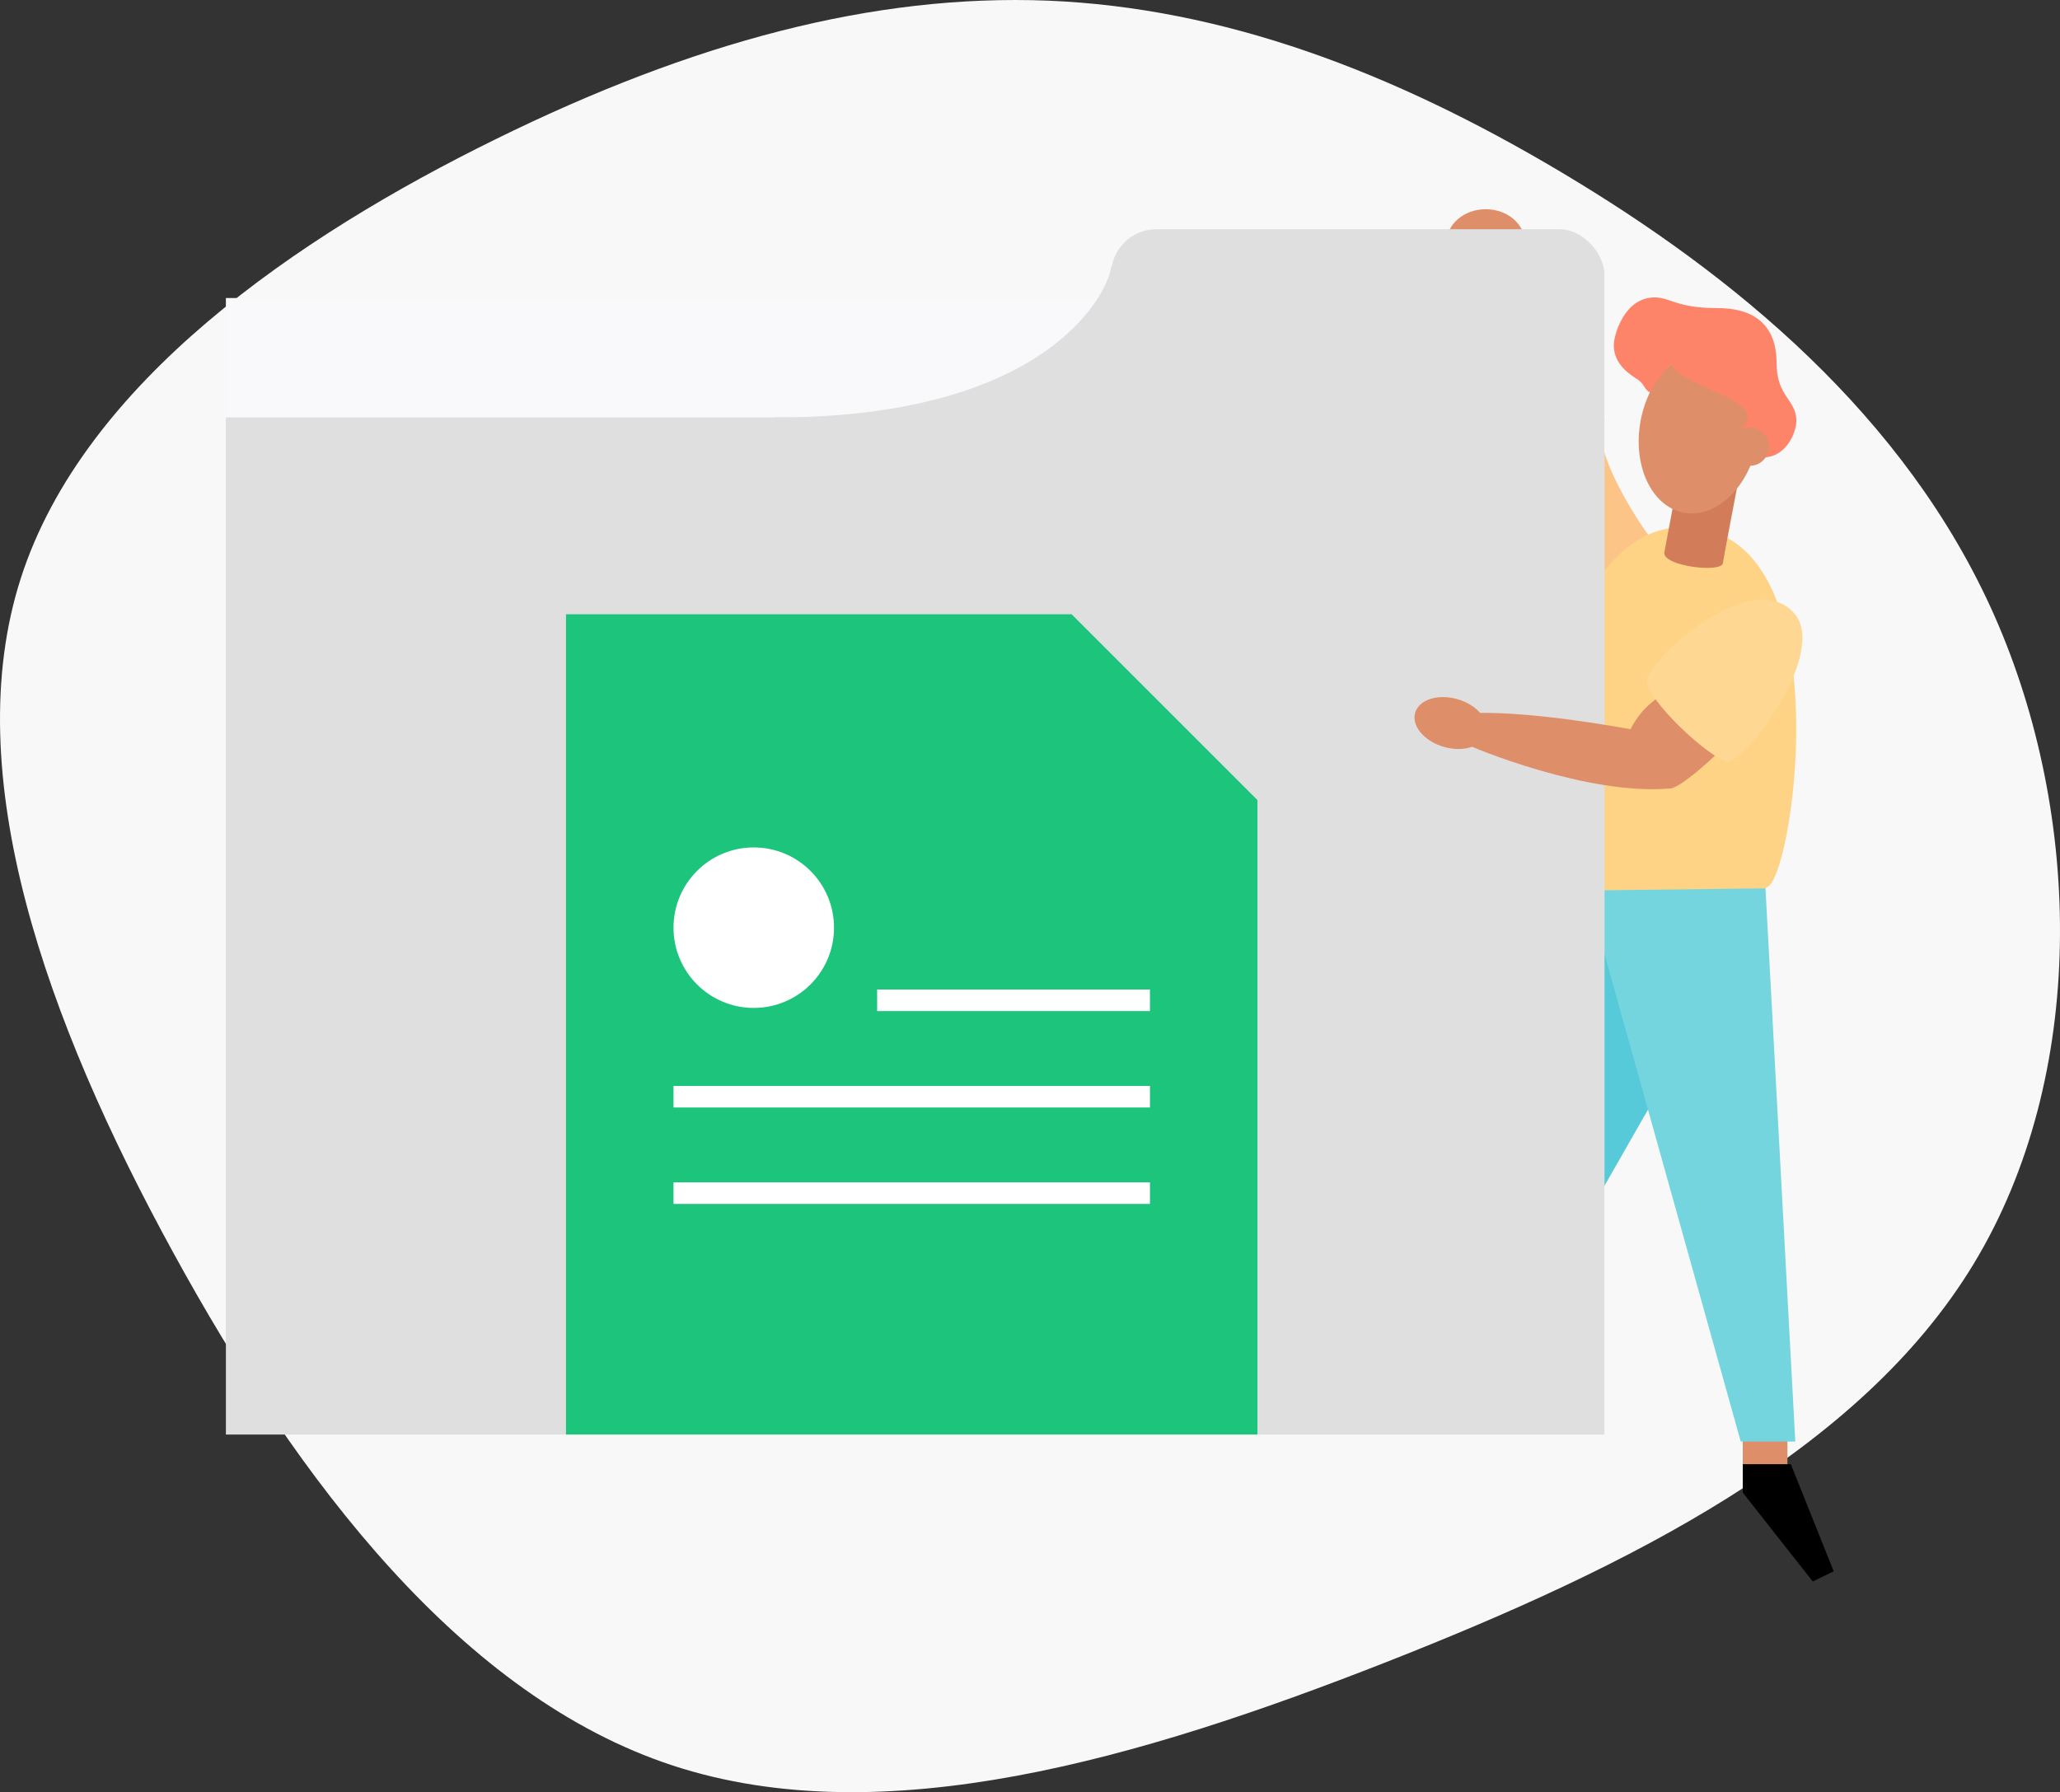
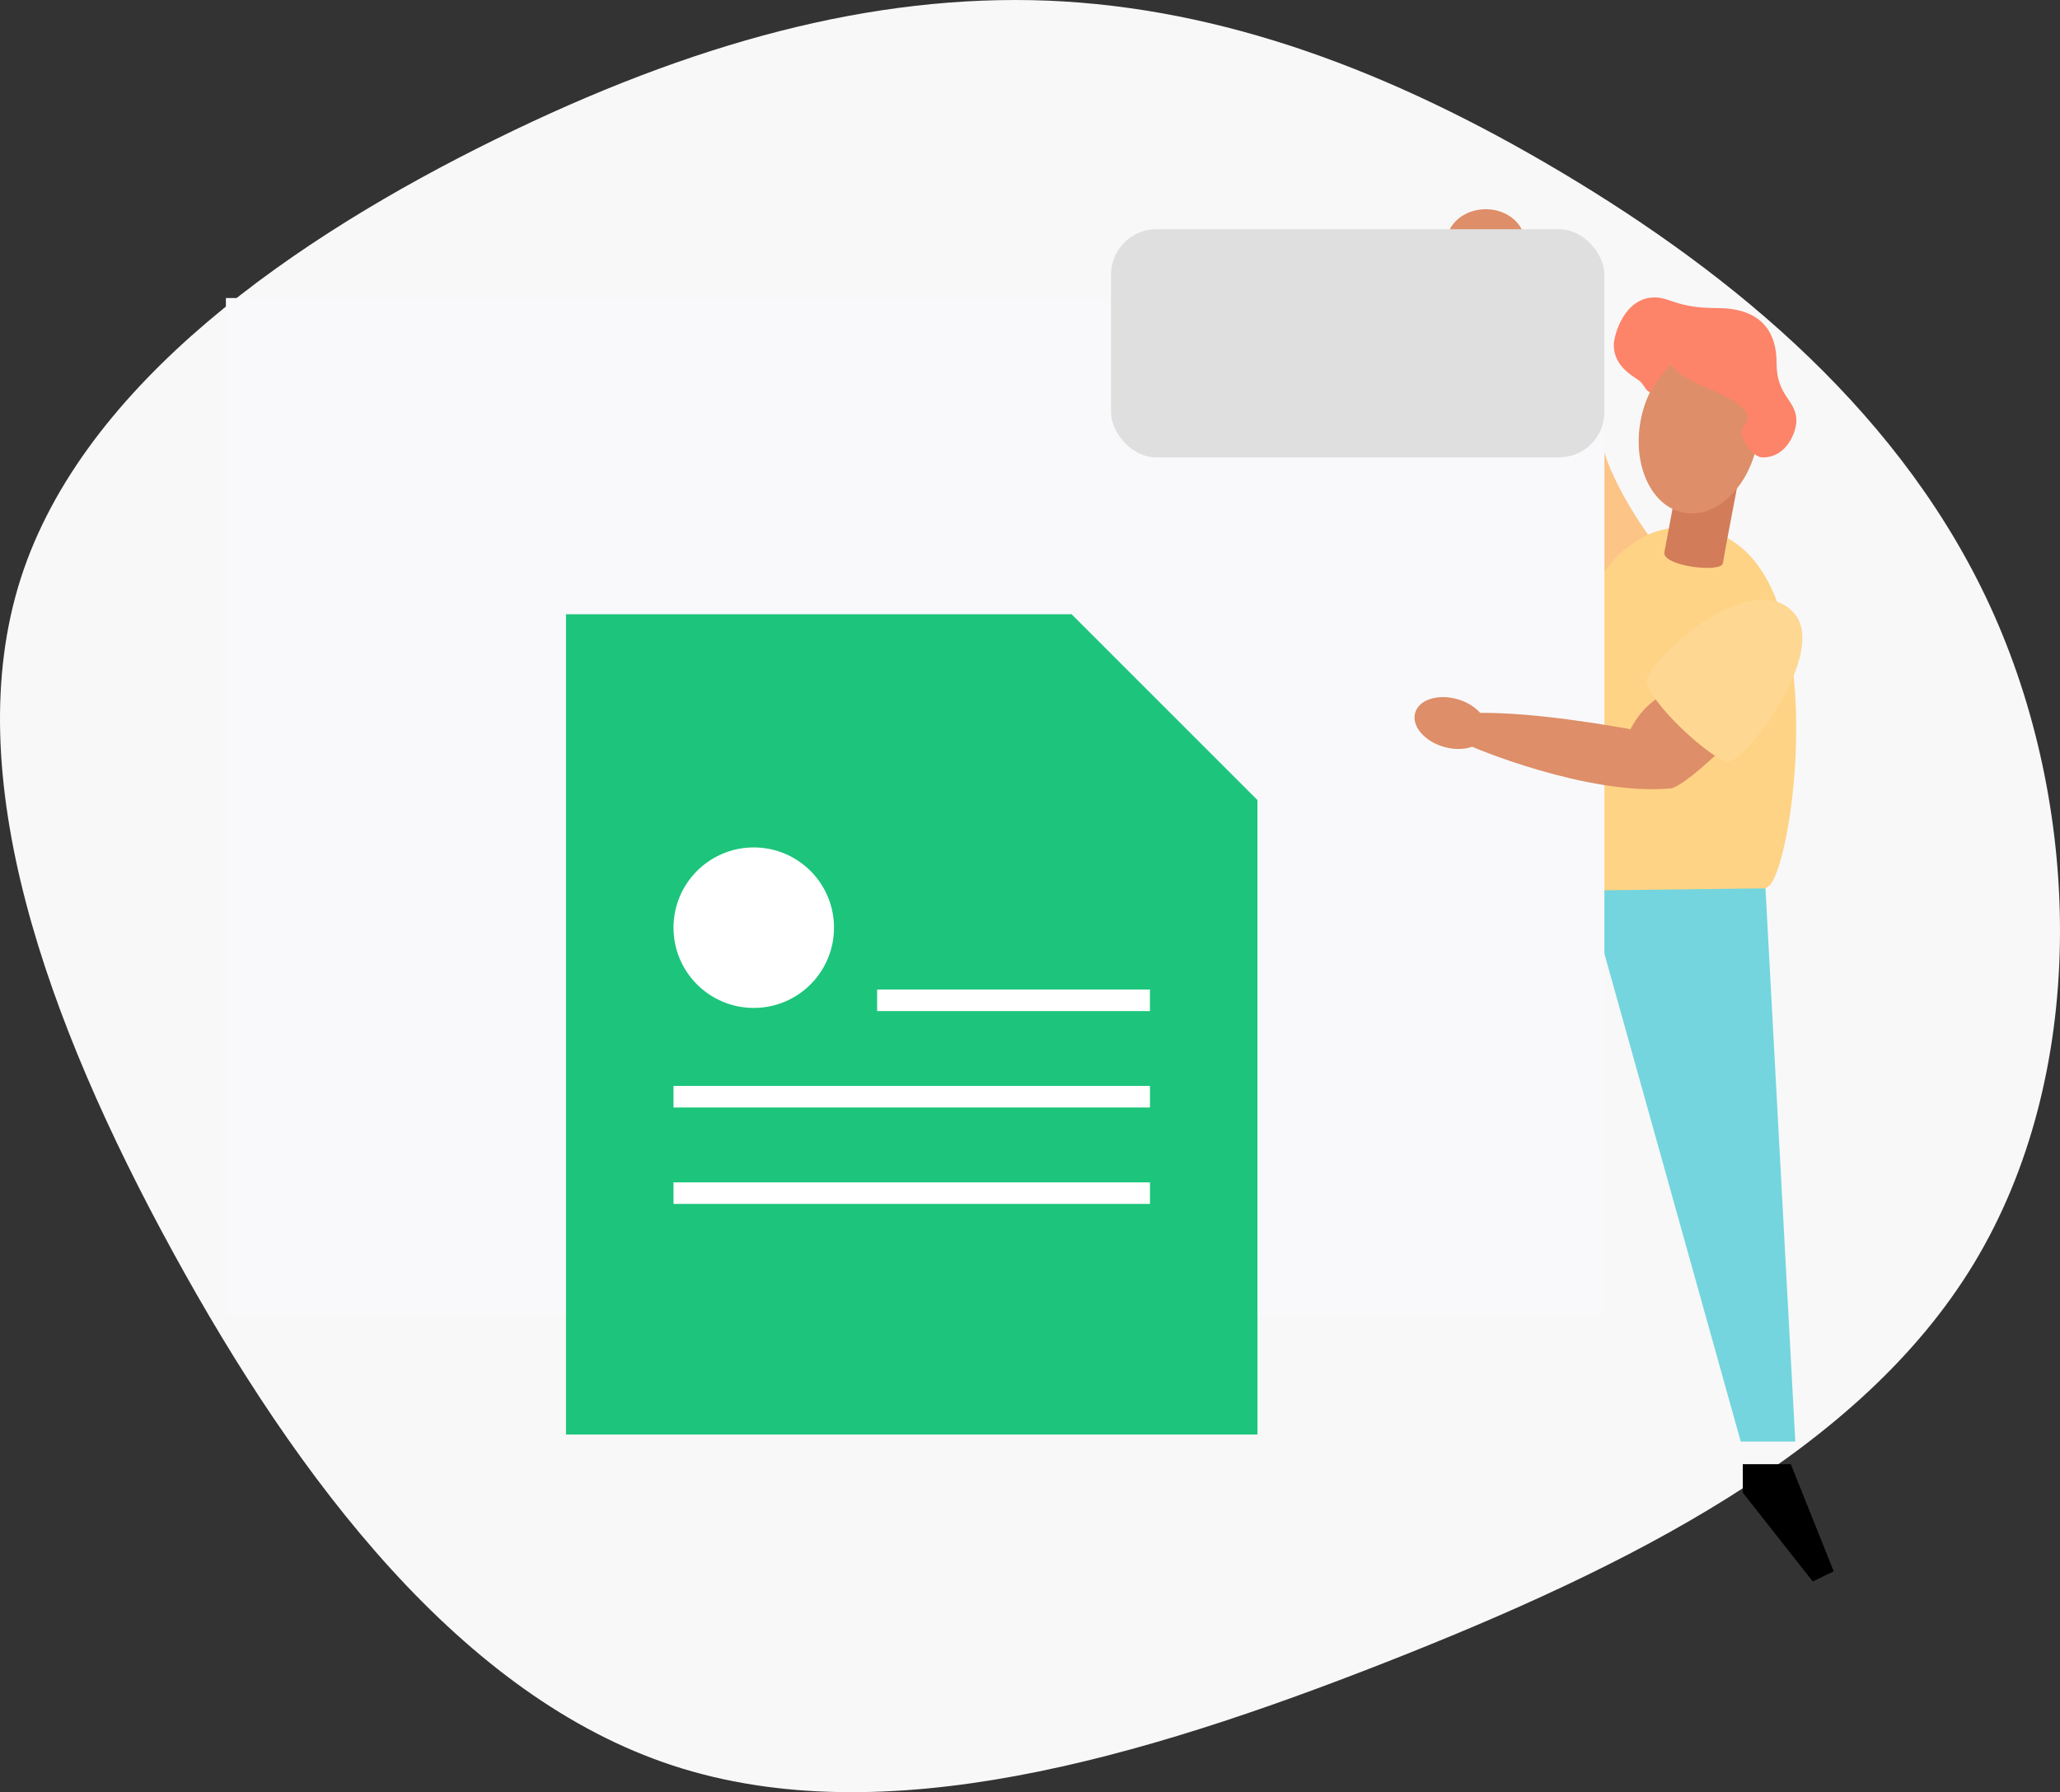
<svg xmlns="http://www.w3.org/2000/svg" width="1112.574" height="968.035" viewBox="0 0 1112.574 968.035">
  <rect x="0" y="0" width="1112.574" height="968.035" fill="#333333" stroke="none" />
  <g id="Gruppe_21" data-name="Gruppe 21" transform="translate(-5471 -5669.719)">
    <g id="blob-shape_2_" data-name="blob-shape (2)" transform="translate(5717.25 5841.868)">
      <path id="Pfad_83" data-name="Pfad 83" d="M597.407-78.874C689.644-23.855,783.037,52.2,830.889,160.388s50.164,248.74-11.1,349.992S633.7,674.049,501.933,725.832c-132,51.782-270.932,92.931-384.668,55.712S-85.009,628.278-152.973,503.908c-68.2-124.6-116.048-257.755-82.066-363.632S-85.471-44.429,21.329-96.9c106.57-52.476,204.124-78.6,298.441-74.9C414.089-167.874,505.17-133.892,597.407-78.874Z" fill="#f8f8f8" />
    </g>
    <g id="drawkit-folder-man-colour" transform="translate(5520 5632.109)">
-       <rect id="Rechteck_109" data-name="Rechteck 109" width="24.125" height="18.808" transform="translate(892.238 814.58)" fill="#de8e68" />
      <path id="Pfad_107" data-name="Pfad 107" d="M1003.817,358.273c-2.716-2.041-23.367-31.566-28.586-52.538s-5.671,61.386-5.671,61.386l12.931,11.342Z" transform="translate(-158.61 -26.838)" fill="#fcc486" />
-       <path id="Pfad_108" data-name="Pfad 108" d="M1000.325,716.263l-28.043,49.073L965.27,612.85l44.694,1.465Z" transform="translate(-157.851 -81.775)" fill="#56cad8" />
-       <path id="Pfad_109" data-name="Pfad 109" d="M1023.172,360.517c71.074,15,48.966,178.792,35.187,192.208s-115.315,15.91-125.11,4.692S933.973,341.676,1023.172,360.517Z" transform="translate(-151.659 -36.918)" fill="#fed385" />
+       <path id="Pfad_109" data-name="Pfad 109" d="M1023.172,360.517c71.074,15,48.966,178.792,35.187,192.208s-115.315,15.91-125.11,4.692S933.973,341.676,1023.172,360.517" transform="translate(-151.659 -36.918)" fill="#fed385" />
      <path id="Pfad_110" data-name="Pfad 110" d="M1048.471,372.252c-.823,5.449-32.99,1.572-31.59-5.918l8.181-43.624,31.59,5.926S1049.3,366.811,1048.471,372.252Z" transform="translate(-166.974 -30.446)" fill="#d37c59" />
      <ellipse id="Ellipse_66" data-name="Ellipse 66" cx="44.587" cy="32.076" rx="44.587" ry="32.076" transform="translate(828.874 308.625) rotate(-79.39)" fill="#de8e68" />
      <path id="Pfad_111" data-name="Pfad 111" d="M1005.759,208.5c8.437,0,11.984,5.762,33.747,5.762,10.585,0,32.1,2.255,32.1,29.631,0,18.388,10.7,19.754,10.7,31.277,0,5.762-5.095,19.754-18.108,19.754-5.761,0-11.523-9.877-11.523-13.169s3.292-5.762,3.292-8.231c.066-11.894-38.463-18.5-41.031-29.2-2.79,2.56-9.21,10.453-11.606,15.565-3.292-1.687-2.914-4.428-6.585-6.939C993.577,250.8,983.7,245.3,983.7,234.353,983.659,228.913,989.33,208.5,1005.759,208.5Z" transform="translate(-161.112 -10.241)" fill="#fd8369" />
-       <circle id="Ellipse_67" data-name="Ellipse 67" cx="10.313" cy="10.313" r="10.313" transform="translate(885.736 268.583)" fill="#de8e68" />
      <path id="Pfad_112" data-name="Pfad 112" d="M1063.5,596.29,1079.6,895.1h-29.458L971.73,614.489v-17.1Z" transform="translate(-158.994 -78.845)" fill="#74d5de" />
      <rect id="Rechteck_110" data-name="Rechteck 110" width="744.518" height="549.404" transform="translate(73 198.588)" fill="#f9f9fb" />
-       <rect id="Rechteck_111" data-name="Rechteck 111" width="744.518" height="549.404" transform="translate(73 263.069)" fill="#dfdfdf" />
      <path id="Pfad_113" data-name="Pfad 113" d="M999.3,465.07c-6.84,3.531-16.766,8.6-23.606,22.059-8.6-1.547-51.4-9.268-82.062-8.823-2.865,6.173-7.721,15.886-5.762,17.211s64.859,27.574,108.977,23.6c5.762.411,28.94-21.4,29.689-23.162S999.3,465.07,999.3,465.07Z" transform="translate(-144.079 -55.631)" fill="#de8e68" />
      <ellipse id="Ellipse_68" data-name="Ellipse 68" cx="13.392" cy="19.976" rx="13.392" ry="19.976" transform="translate(711.584 435.459) rotate(-73.84)" fill="#de8e68" />
      <ellipse id="Ellipse_69" data-name="Ellipse 69" cx="21.211" cy="18.149" rx="21.211" ry="18.149" transform="translate(732.221 150.61)" fill="#de8e68" />
      <path id="Pfad_114" data-name="Pfad 114" d="M569.222,416.4H296.17V859.494H669.606V516.784Z" transform="translate(-39.481 -47.021)" fill="#1cc57b" />
      <circle id="Ellipse_70" data-name="Ellipse 70" cx="43.344" cy="43.344" r="43.344" transform="translate(314.75 495.345)" fill="#fff" />
      <rect id="Rechteck_112" data-name="Rechteck 112" width="147.333" height="11.647" transform="translate(424.731 572.09)" fill="#fff" />
      <rect id="Rechteck_113" data-name="Rechteck 113" width="257.323" height="11.647" transform="translate(314.75 624.175)" fill="#fff" />
      <rect id="Rechteck_114" data-name="Rechteck 114" width="257.323" height="11.647" transform="translate(314.75 676.252)" fill="#fff" />
      <rect id="Rechteck_115" data-name="Rechteck 115" width="266.475" height="123.266" rx="24.54" transform="translate(551.042 161.417)" fill="#dfdfdf" />
-       <path id="Pfad_115" data-name="Pfad 115" d="M614.808,188.28c0,9.317-28.676,81.486-181.368,81.486,0,15.556,189.393,7.712,189.393,7.712l2.8-87.692Z" transform="translate(-63.765 -6.664)" fill="#dfdfdf" />
      <path id="Pfad_116" data-name="Pfad 116" d="M1084.916,414.124c18.931,21.335-27.573,82.671-36.537,80.136-10.56-2.988-42.694-33.064-42.949-43.476S1061.565,387.826,1084.916,414.124Z" transform="translate(-164.956 -45.329)" fill="#fed892" />
      <path id="Pfad_117" data-name="Pfad 117" d="M1068.32,974.18v15.334l37.813,48.019,11.309-5.5L1094.28,974.18Z" transform="translate(-176.082 -145.698)" />
    </g>
  </g>
</svg>